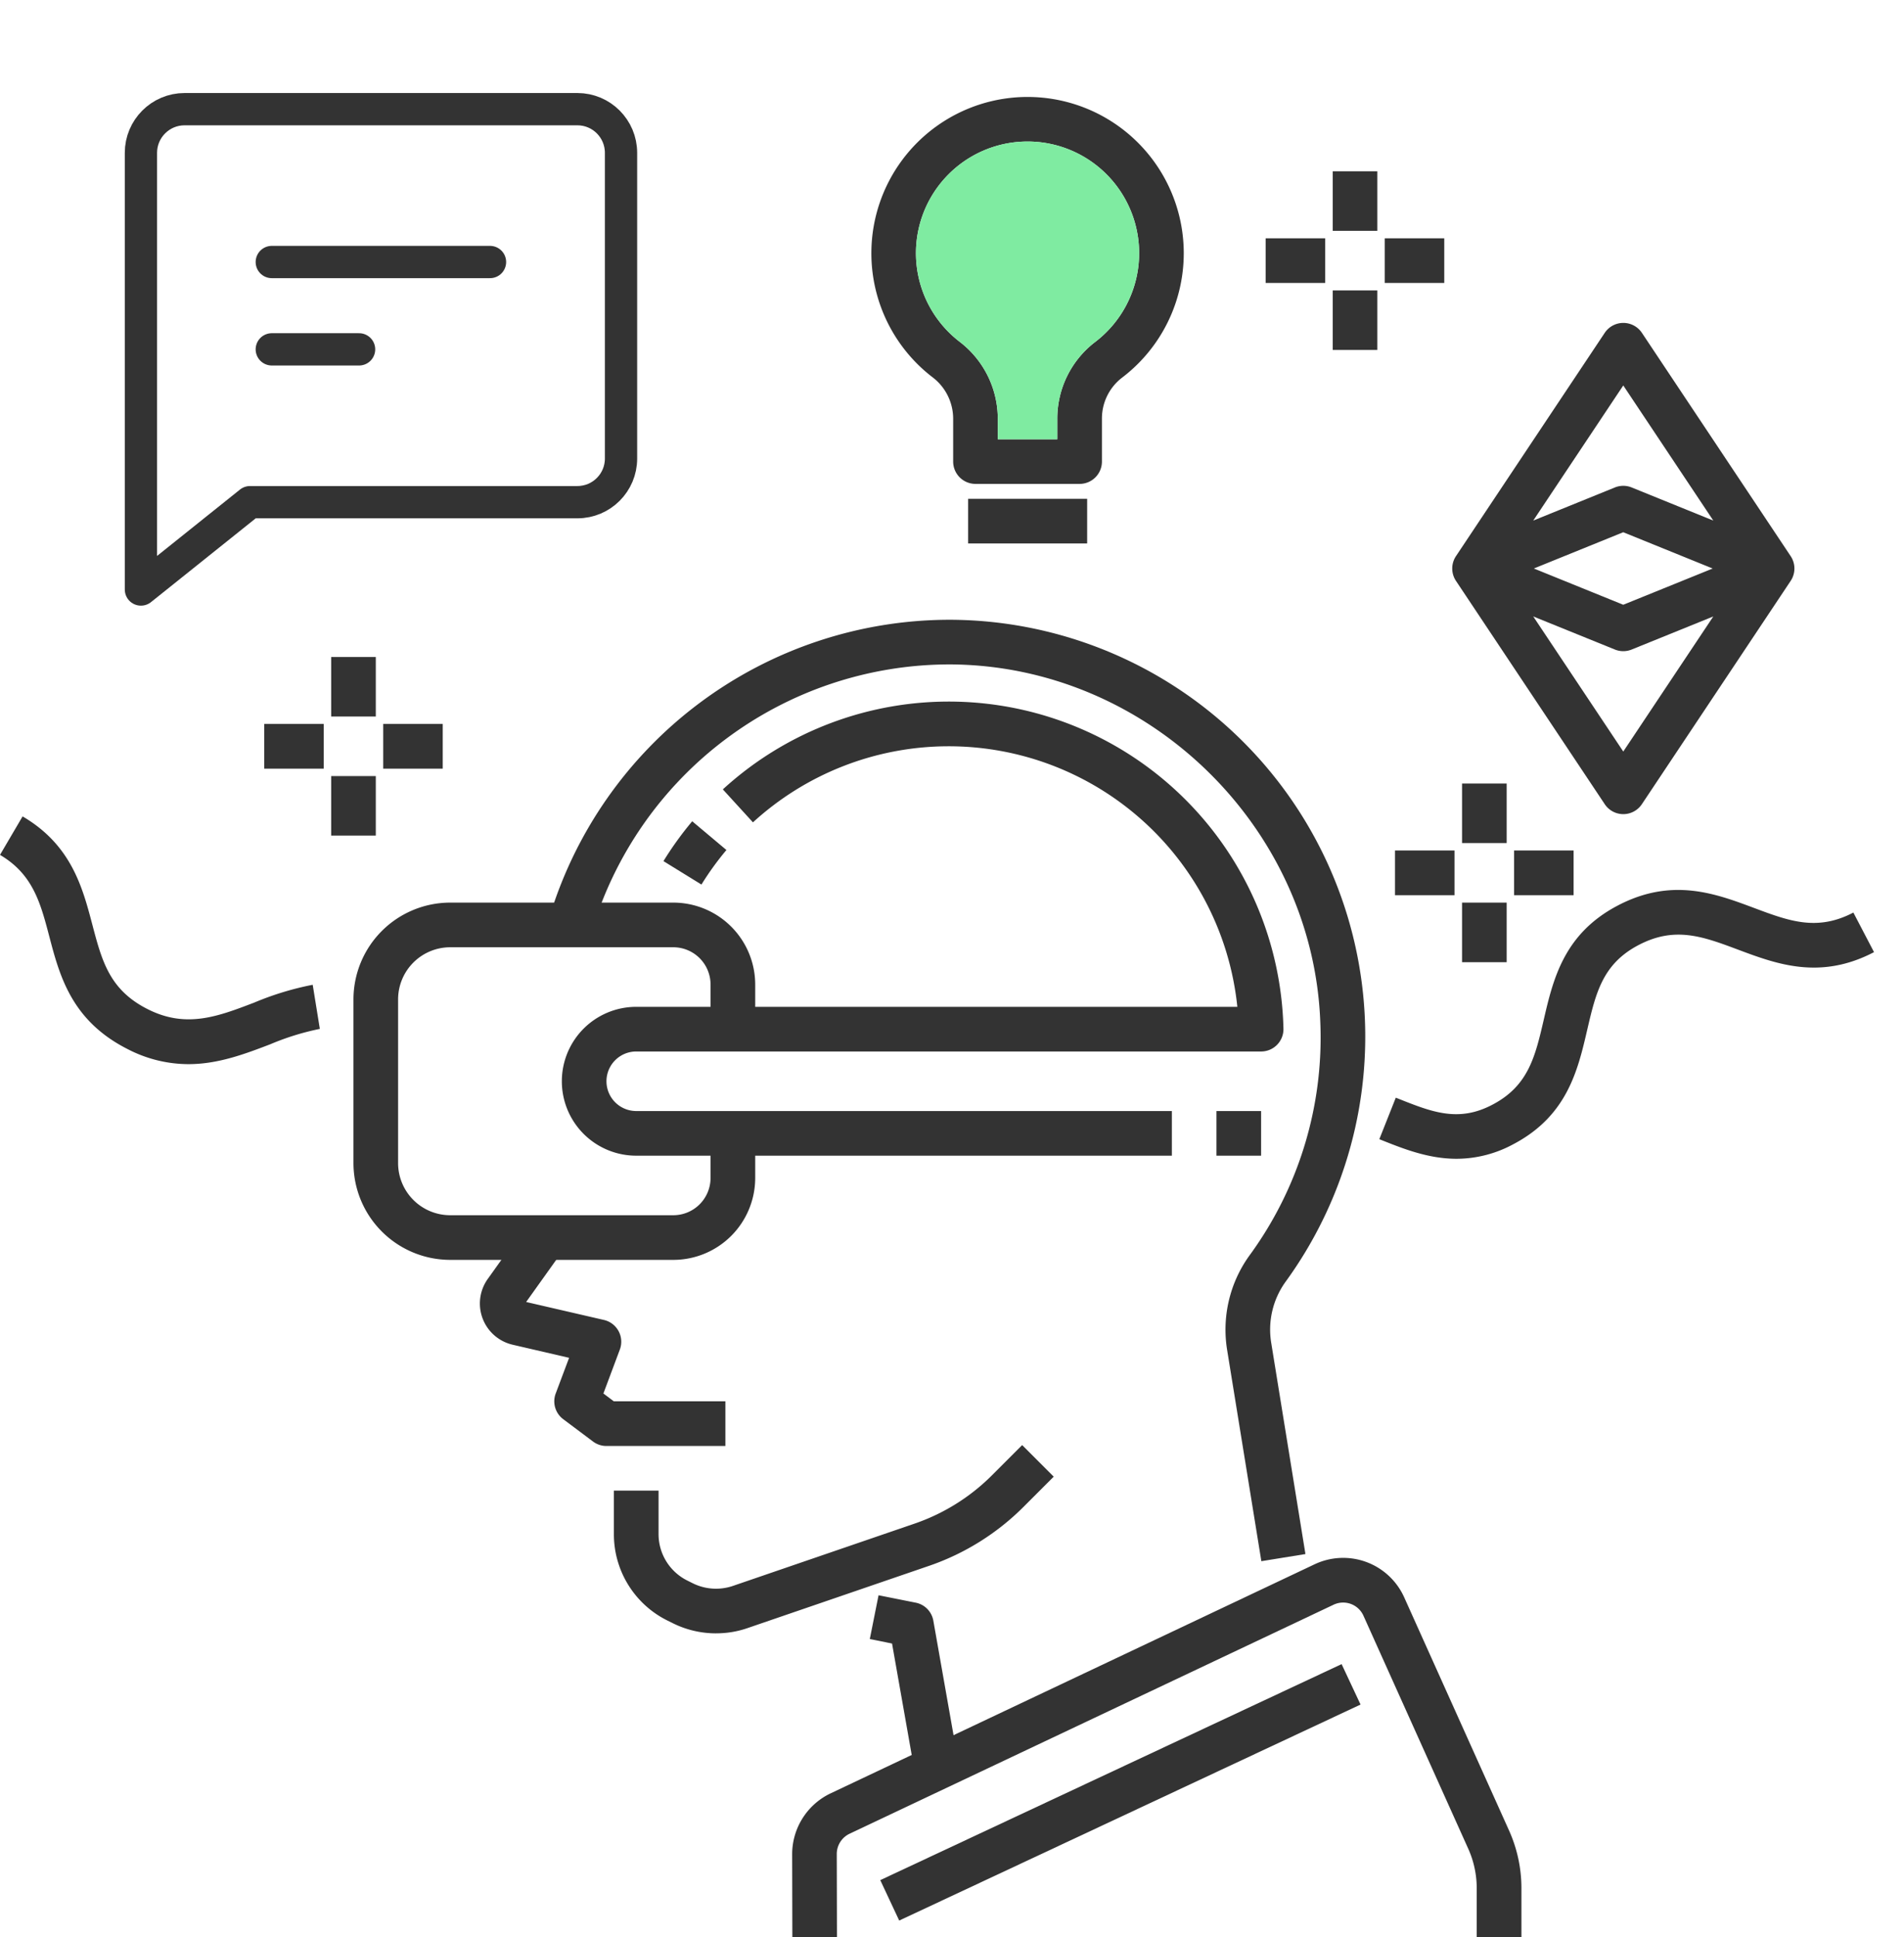
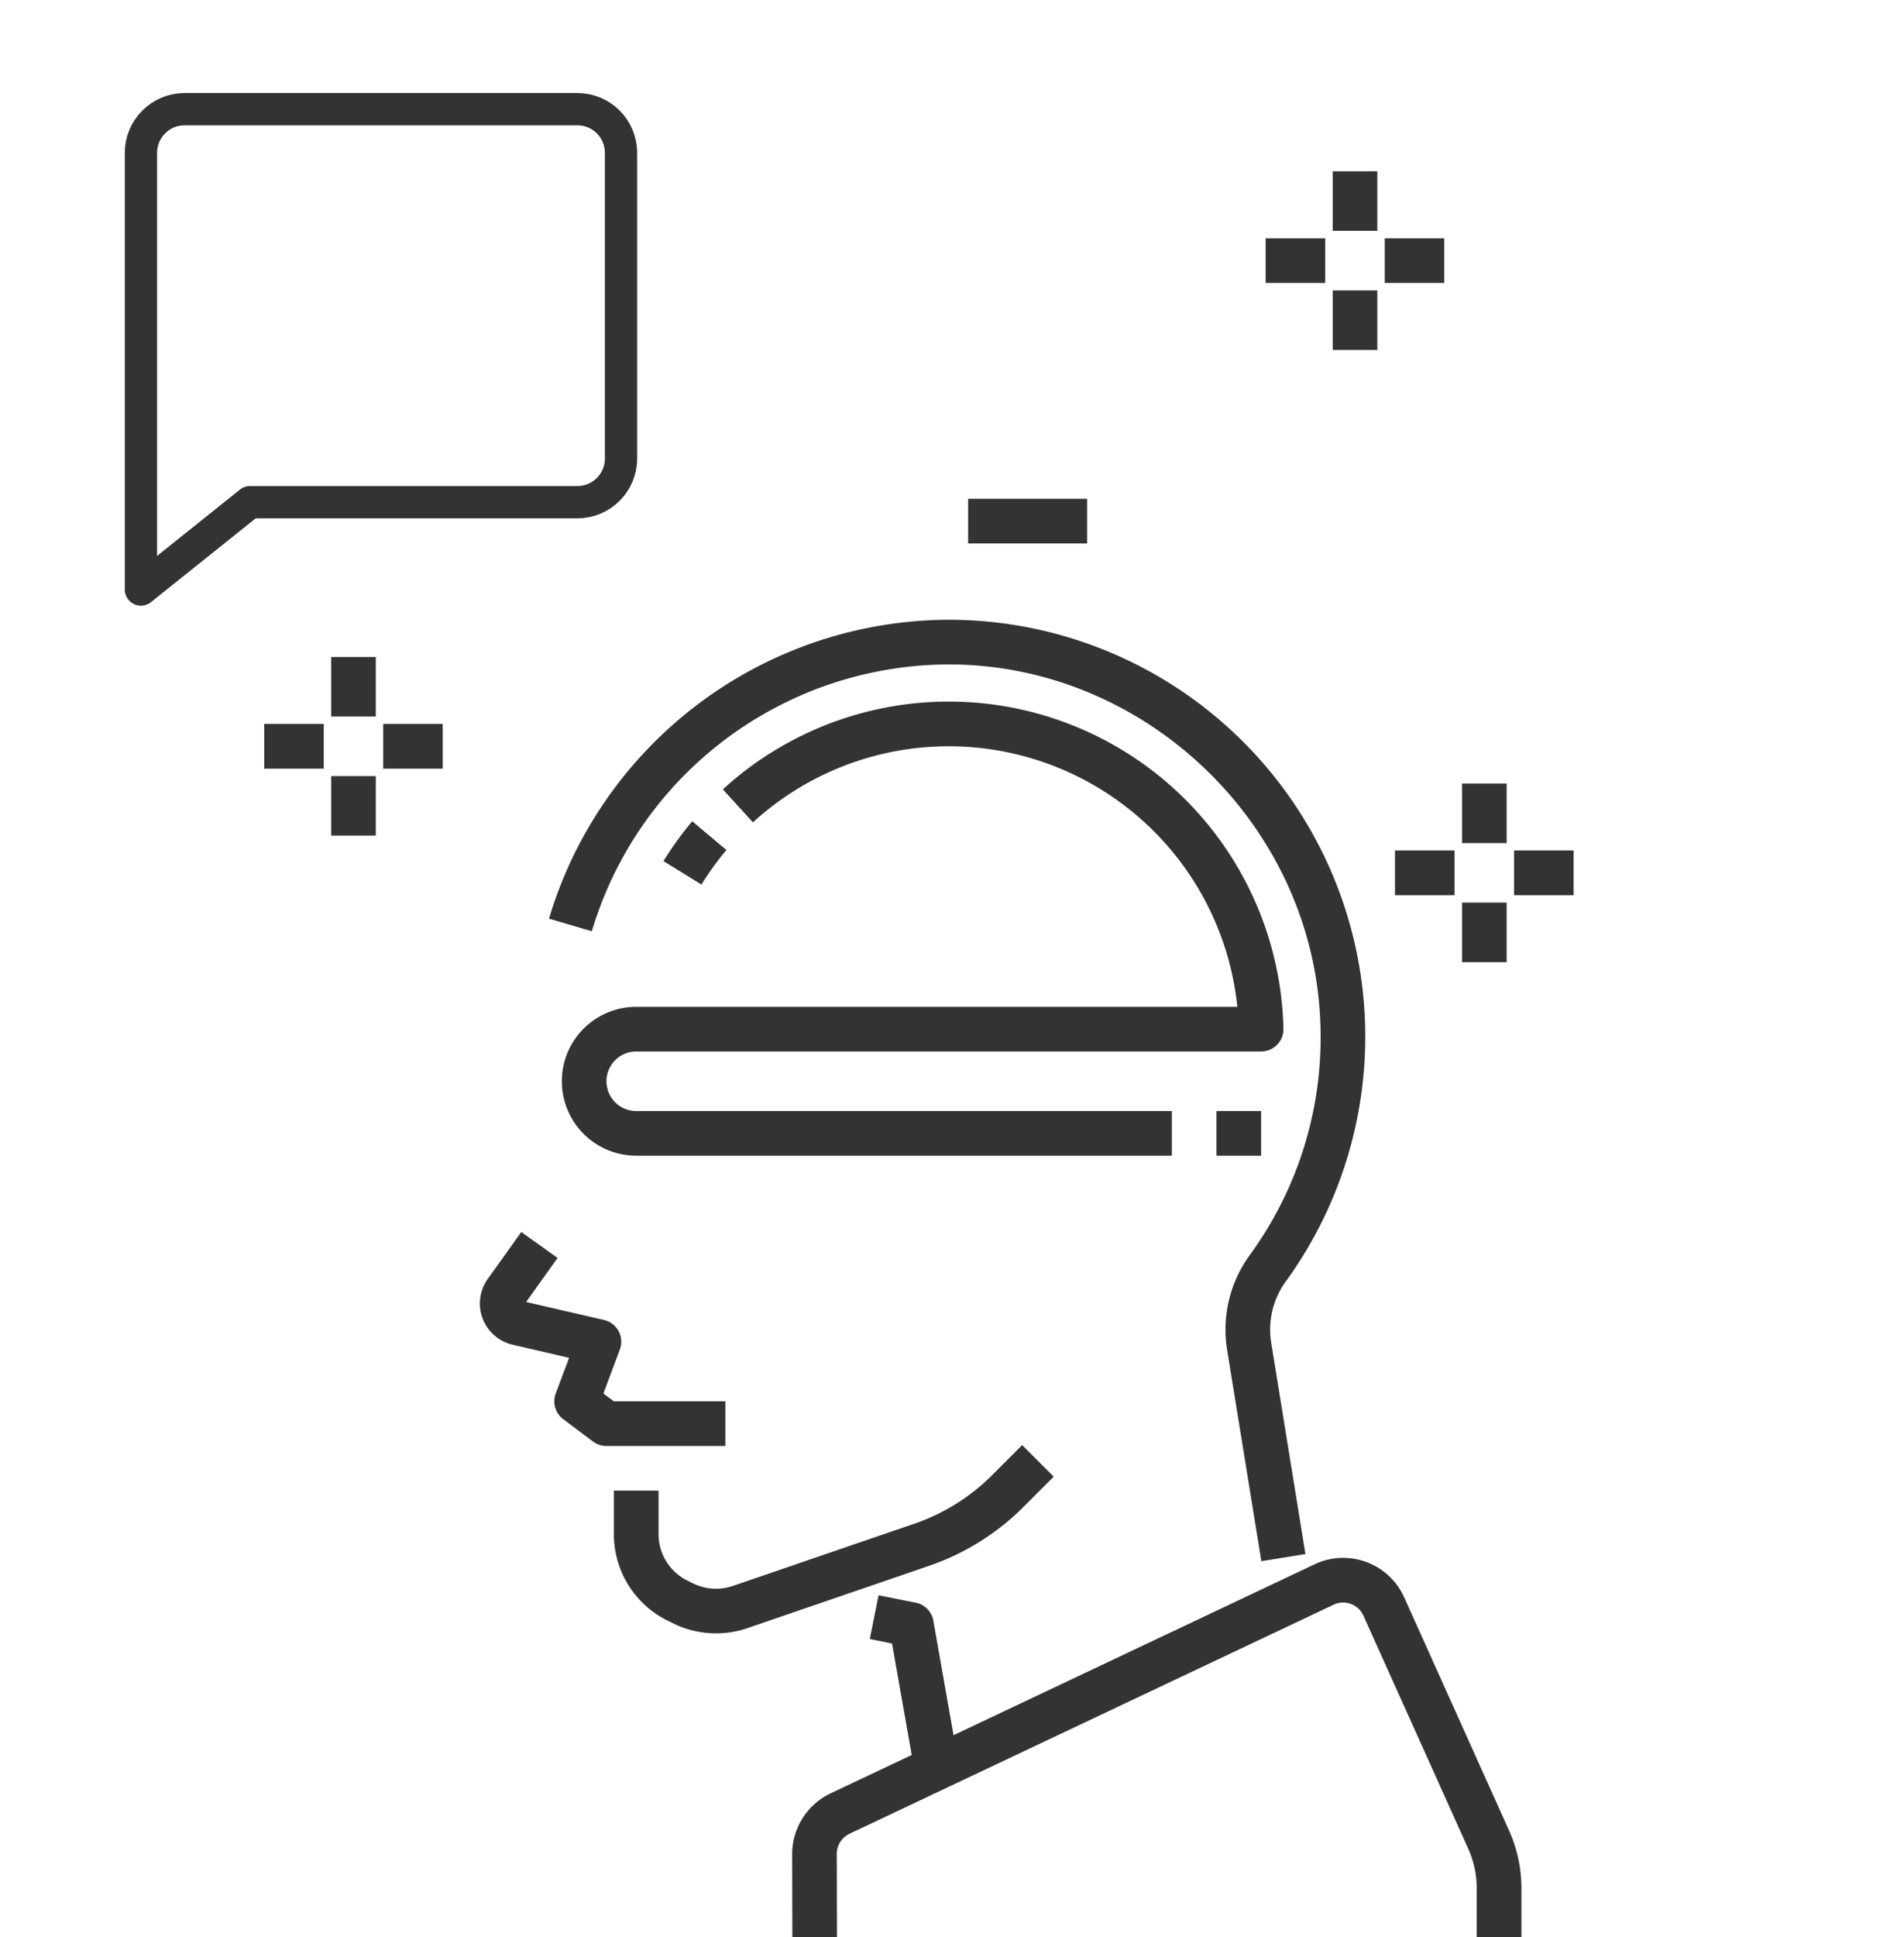
<svg xmlns="http://www.w3.org/2000/svg" width="59" height="60" fill="none">
-   <path d="M45.136 35.889c-.872 0-1.645-.308-2.317-.576l-.077-.031.51-1.285.078.03c1.04.414 1.86.74 2.91.19 1.119-.583 1.33-1.487 1.596-2.631.29-1.25.62-2.667 2.301-3.544 1.672-.874 3.02-.369 4.21.076 1.095.41 1.959.733 3.084.145l.64 1.226c-1.671.873-3.02.369-4.21-.076-1.094-.41-1.959-.733-3.083-.145-1.119.584-1.329 1.487-1.595 2.631-.291 1.25-.62 2.667-2.301 3.545a3.7 3.7 0 01-1.746.445zM5.838 32.958a4.107 4.107 0 01-1.881-.465c-1.743-.88-2.11-2.272-2.432-3.5-.271-1.03-.506-1.918-1.525-2.516l.7-1.192c1.511.886 1.857 2.198 2.162 3.355.298 1.128.532 2.02 1.718 2.617 1.192.6 2.167.227 3.297-.205A9.18 9.18 0 019.69 30.5l.221 1.366a8.011 8.011 0 00-1.54.478c-.771.294-1.604.614-2.534.614zm49.65-15.734l-4.61-6.916a.693.693 0 00-1.151 0l-4.61 6.916a.692.692 0 000 .767l4.61 6.916a.691.691 0 001.15 0l4.611-6.916a.692.692 0 000-.767zm-5.187-5.286l2.79 4.185-2.53-1.026a.692.692 0 00-.52 0l-2.53 1.026 2.79-4.185zm2.77 5.67L50.3 18.73l-2.77-1.123 2.77-1.123 2.77 1.123zm-2.77 5.668l-2.79-4.184 2.53 1.025a.692.692 0 00.52 0l2.53-1.025-2.79 4.184zm-16.846-8.289h-3.228a.692.692 0 01-.691-.691v-1.328a1.613 1.613 0 00-.63-1.277 4.84 4.84 0 115.858.01 1.593 1.593 0 00-.618 1.267v1.328a.692.692 0 01-.691.691zm-2.536-1.383h1.844v-.636a2.984 2.984 0 011.165-2.37 3.458 3.458 0 10-4.182-.006 3.005 3.005 0 011.173 2.376v.636z" fill="#333" />
-   <path d="M30.919 13.604h1.844v-.636a2.984 2.984 0 011.165-2.37 3.458 3.458 0 10-4.182-.006 3.005 3.005 0 011.173 2.376v.636z" fill="#7FEBA1" />
-   <path d="M30 15.448h3.688v1.383H30v-1.383zM42.91 7.38h1.844v1.383H42.91V7.38zm-3.691 0h1.844v1.383h-1.844V7.38zm2.078-2.075h1.383V7.15h-1.383V5.305zm0 3.689h1.383v1.844h-1.383V8.994zM11.875 22.422h1.844v1.384h-1.844v-1.384zm-3.687 0h1.844v1.384H8.187v-1.384zm2.074-2.074h1.383v1.844h-1.383v-1.844zm0 3.688h1.383v1.844h-1.383v-1.844zm36.656 2.305h1.844v1.384h-1.844V26.34zm-3.691 0h1.844v1.384h-1.844V26.34zm2.078-2.074h1.383v1.844h-1.383v-1.844zm0 3.688h1.383V29.8h-1.383v-1.844zM22.478 44.784H18.79a.691.691 0 01-.415-.139l-.922-.691a.691.691 0 01-.233-.796l.415-1.105-1.748-.405a1.31 1.31 0 01-.771-2.04l1.037-1.452 1.125.804-.974 1.364 2.412.557a.692.692 0 01.491.917l-.509 1.36.322.242h3.458v1.384zm-.288 5.803a3.01 3.01 0 01-1.343-.315l-.167-.083a2.98 2.98 0 01-1.657-2.68v-1.342h1.384v1.341a1.605 1.605 0 00.892 1.444l.166.083a1.626 1.626 0 001.245.083l5.64-1.933a6.262 6.262 0 002.382-1.487l.942-.942.978.978-.942.942a7.647 7.647 0 01-2.912 1.817l-5.64 1.933a2.953 2.953 0 01-.969.16zm6.062 3.768l-.61-3.453-.689-.139.271-1.356 1.153.23a.691.691 0 01.545.559l.692 3.919-1.362.24zm-6.516-26.959l-1.177-.726c.266-.432.564-.845.891-1.234l1.06.89a9.047 9.047 0 00-.774 1.07z" fill="#333" />
+   <path d="M30 15.448h3.688v1.383H30v-1.383zM42.91 7.38h1.844v1.383H42.91V7.38zm-3.691 0h1.844v1.383h-1.844V7.38zm2.078-2.075h1.383V7.15h-1.383V5.305zm0 3.689h1.383v1.844h-1.383V8.994zM11.875 22.422h1.844v1.384h-1.844v-1.384zm-3.687 0h1.844v1.384H8.187v-1.384zm2.074-2.074h1.383v1.844h-1.383zm0 3.688h1.383v1.844h-1.383v-1.844zm36.656 2.305h1.844v1.384h-1.844V26.34zm-3.691 0h1.844v1.384h-1.844V26.34zm2.078-2.074h1.383v1.844h-1.383v-1.844zm0 3.688h1.383V29.8h-1.383v-1.844zM22.478 44.784H18.79a.691.691 0 01-.415-.139l-.922-.691a.691.691 0 01-.233-.796l.415-1.105-1.748-.405a1.31 1.31 0 01-.771-2.04l1.037-1.452 1.125.804-.974 1.364 2.412.557a.692.692 0 01.491.917l-.509 1.36.322.242h3.458v1.384zm-.288 5.803a3.01 3.01 0 01-1.343-.315l-.167-.083a2.98 2.98 0 01-1.657-2.68v-1.342h1.384v1.341a1.605 1.605 0 00.892 1.444l.166.083a1.626 1.626 0 001.245.083l5.64-1.933a6.262 6.262 0 002.382-1.487l.942-.942.978.978-.942.942a7.647 7.647 0 01-2.912 1.817l-5.64 1.933a2.953 2.953 0 01-.969.16zm6.062 3.768l-.61-3.453-.689-.139.271-1.356 1.153.23a.691.691 0 01.545.559l.692 3.919-1.362.24zm-6.516-26.959l-1.177-.726c.266-.432.564-.845.891-1.234l1.06.89a9.047 9.047 0 00-.774 1.07z" fill="#333" />
  <path d="M39.086 48.352l-1.058-6.527a3.923 3.923 0 01.68-2.928 11.42 11.42 0 002.205-7.23c-.224-6.085-5.366-11.06-11.464-11.089h-.052a11.576 11.576 0 00-11.058 8.264l-1.327-.39a12.967 12.967 0 0112.385-9.257h.059a12.91 12.91 0 0110.369 20.519 2.532 2.532 0 00-.431 1.89l1.058 6.527-1.366.221zM24.553 60l-.006-2.589a2.088 2.088 0 011.188-1.867l14.999-7.095a2.073 2.073 0 012.779 1.024l3.246 7.214c.255.565.387 1.178.386 1.798v1.513H45.76v-1.513c0-.424-.09-.844-.264-1.23l-3.246-7.214a.69.69 0 00-.926-.341l-15 7.094a.696.696 0 00-.395.62l.006 2.582-1.383.004z" fill="#333" />
-   <path d="M27.277 58.23l14.296-6.69.587 1.252-14.296 6.69-.587-1.253zm-6.411-19.21H13.95a3 3 0 01-2.997-2.996v-5.072a3 3 0 012.997-2.997h6.916a2.54 2.54 0 012.536 2.536v1.383h-1.384v-1.383a1.154 1.154 0 00-1.152-1.153H13.95a1.615 1.615 0 00-1.614 1.614v5.072a1.615 1.615 0 001.614 1.613h6.916a1.154 1.154 0 001.152-1.152v-1.383h1.384v1.383a2.539 2.539 0 01-2.536 2.535z" fill="#333" />
  <path d="M36.313 35.793H19.715a2.305 2.305 0 010-4.61h18.627a8.99 8.99 0 00-15.01-5.714l-.933-1.021a10.373 10.373 0 0117.372 7.426.692.692 0 01-.691.692H19.715a.922.922 0 100 1.844h16.598v1.383zm1.382-1.383h1.383v1.383h-1.383V34.41z" fill="#333" />
  <path clip-rule="evenodd" d="M4.367 4.734v13.524l3.381-2.705h10.144c.747 0 1.352-.605 1.352-1.352V4.734c0-.747-.605-1.353-1.352-1.353H5.72c-.747 0-1.353.606-1.353 1.353z" stroke="#333" stroke-linecap="round" stroke-linejoin="round" />
-   <path d="M8.422 10.82h2.705M8.422 8.115h6.762" stroke="#333" stroke-linecap="round" stroke-linejoin="round" />
</svg>